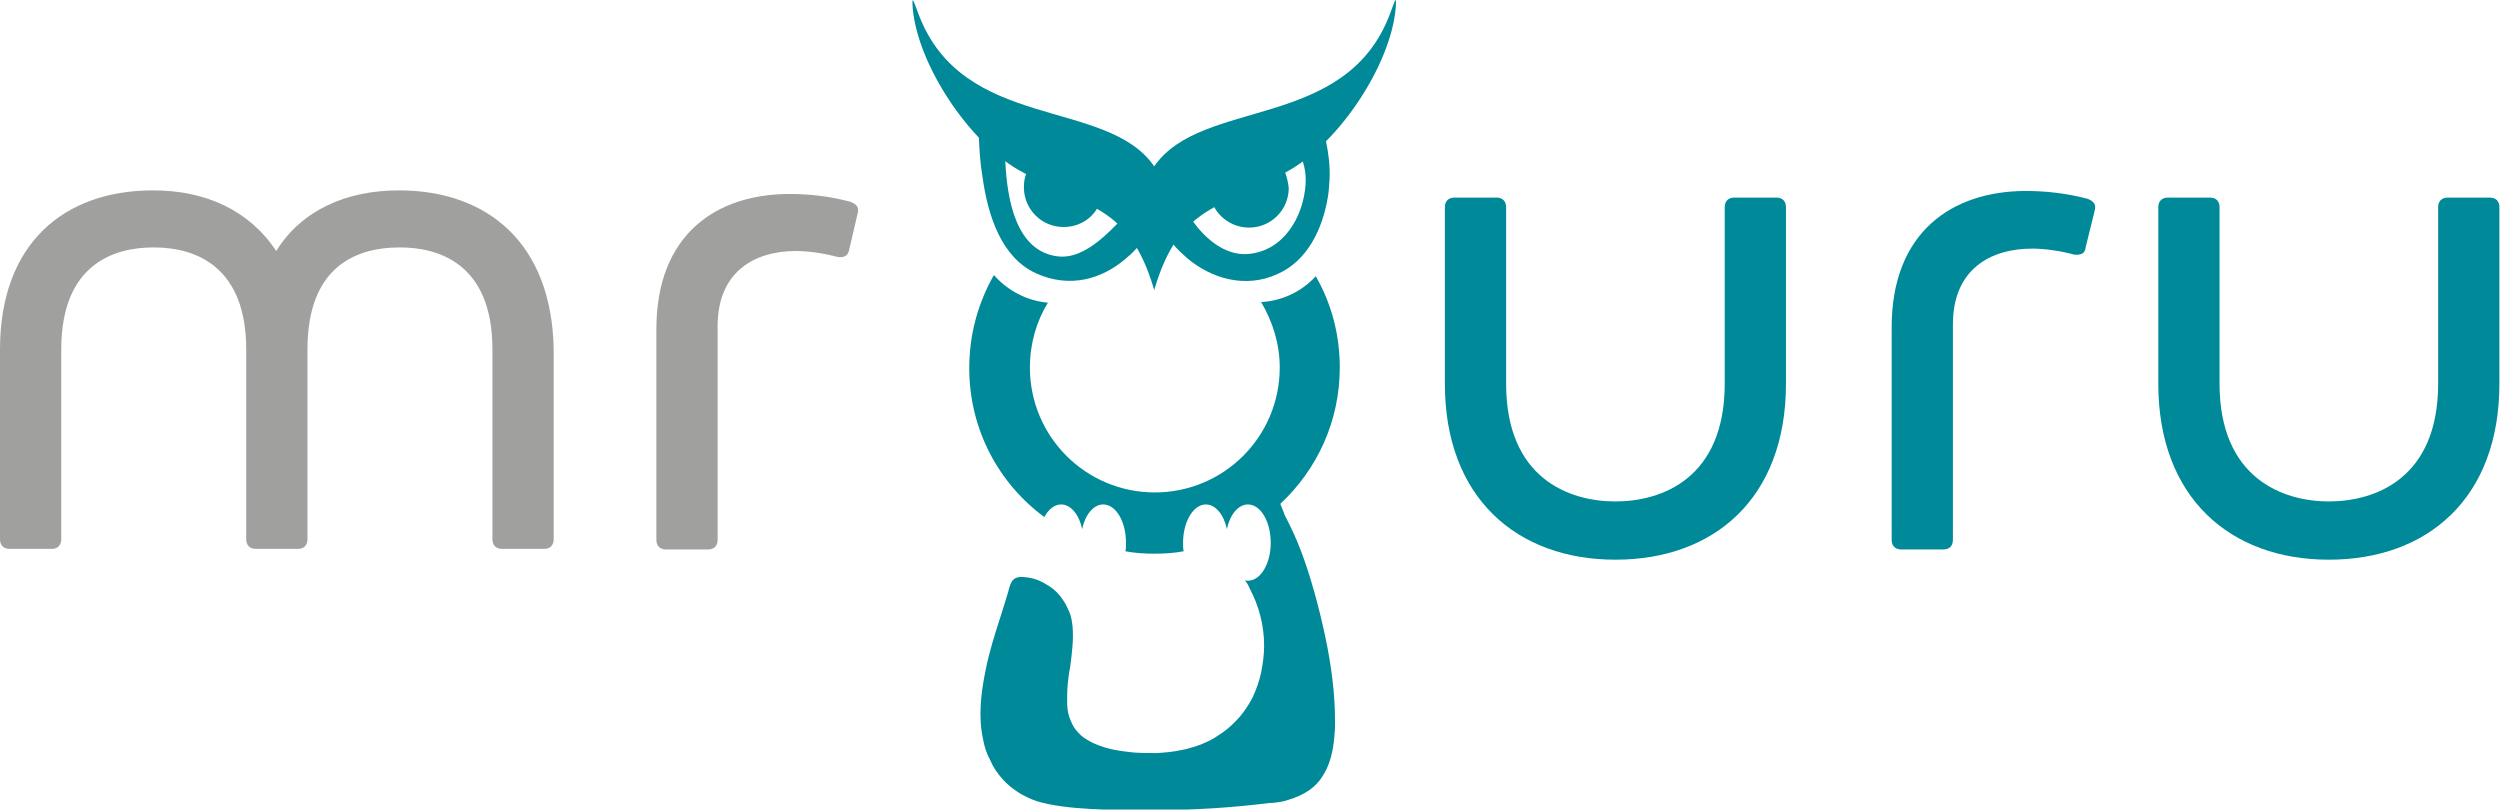
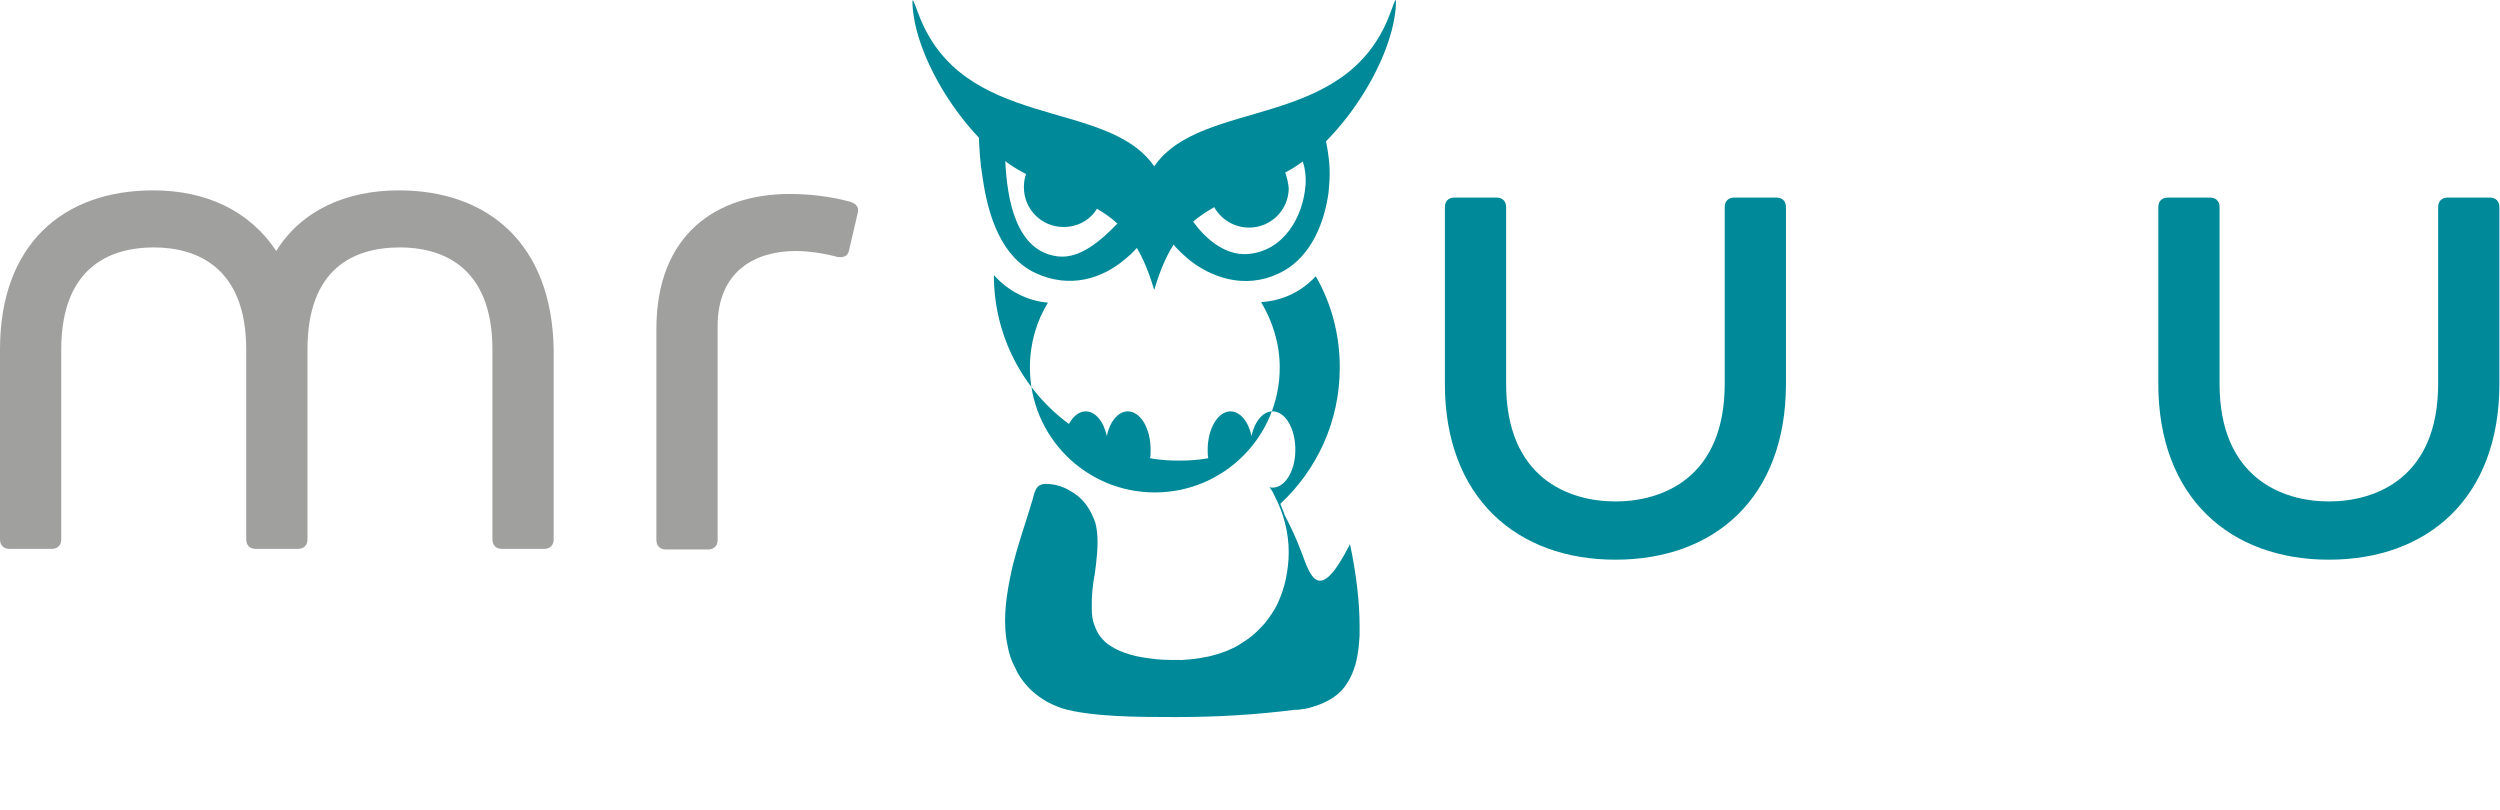
<svg xmlns="http://www.w3.org/2000/svg" version="1.1" id="Слой_1" x="0px" y="0px" viewBox="0 0 416.3 134.8" style="enable-background:new 0 0 416.3 134.8;" xml:space="preserve">
  <style type="text/css">
	.st0{fill:#008A99;}
	.st1{fill-rule:evenodd;clip-rule:evenodd;fill:#008A99;}
	.st2{fill:#A0A09F;}
</style>
  <g>
    <path class="st0" d="M287.2,63.9c0,15.7-10.4,19.6-18.2,19.6c-7.8,0-18.2-3.9-18.2-19.6V34.5c0-1-0.6-1.6-1.6-1.6h-7   c-1,0-1.6,0.6-1.6,1.6v29.4c0,19,12,29.3,28.4,29.3s28.4-10.2,28.4-29.3V34.5c0-1-0.6-1.6-1.6-1.6h-7c-1,0-1.6,0.6-1.6,1.6   L287.2,63.9L287.2,63.9z" />
-     <path class="st0" d="M348.8,35.1c0.3-1-0.1-1.6-1.2-2c-3.4-0.9-6.9-1.3-10.2-1.3c-12.4,0-22.4,6.9-22.4,22.7v35.4   c0,1,0.6,1.6,1.6,1.6h7c1,0,1.6-0.6,1.6-1.6V54c0-9.2,6.3-12.6,13.2-12.6c2.2,0,4.8,0.4,7,1c1,0.1,1.8-0.1,1.9-1.2L348.8,35.1   L348.8,35.1z" />
    <path class="st0" d="M406,63.9c0,15.7-10.4,19.6-18.2,19.6c-7.7,0-18.2-3.9-18.2-19.6V34.5c0-1-0.6-1.6-1.6-1.6h-7   c-1,0-1.6,0.6-1.6,1.6v29.4c0,19,12,29.3,28.4,29.3c16.4,0,28.4-10.2,28.4-29.3V34.5c0-1-0.6-1.6-1.6-1.6h-7c-1,0-1.6,0.6-1.6,1.6   L406,63.9L406,63.9z" />
-     <path class="st1" d="M216.7,91.9c-0.9-2.4-1.8-4.2-2.4-5.4c-0.2-0.4-0.4-0.7-0.5-1.1c-0.2-0.5-0.4-1-0.6-1.5l0,0   c6.1-5.7,9.9-13.7,9.9-22.7c0-5.5-1.4-10.7-4-15.2c-2.3,2.5-5.5,4.1-9.1,4.3c1.9,3.2,3.1,6.9,3.1,10.9l0,0   c0,11.5-9.3,20.8-20.8,20.8h0c-11.5,0-20.8-9.3-20.8-20.8c0-4,1.1-7.7,3-10.8c-3.5-0.3-6.7-2-9-4.6c-2.6,4.6-4.1,9.8-4.1,15.5   c0,10.2,4.9,19.2,12.5,24.8c0.7-1.3,1.7-2.1,2.8-2.1c1.6,0,3,1.7,3.5,4.1c0.5-2.4,1.9-4.1,3.5-4.1c2.1,0,3.8,2.8,3.8,6.4   c0,0.5,0,1-0.1,1.4c1.6,0.3,3.2,0.4,4.8,0.4h0c1.7,0,3.3-0.1,4.9-0.4c-0.1-0.5-0.1-0.9-0.1-1.4c0-3.5,1.7-6.4,3.8-6.4   c1.6,0,3,1.7,3.5,4.1c0.5-2.4,1.9-4.1,3.5-4.1c2.1,0,3.8,2.8,3.8,6.4c0,3.5-1.7,6.3-3.8,6.3c-0.2,0-0.3,0-0.5-0.1   c0.3,0.4,0.6,0.9,0.8,1.4c1.5,2.8,2.4,6.1,2.4,9.5c0,1.5-0.2,3-0.5,4.5c-0.3,1.4-0.8,2.8-1.4,4.1c-0.6,1.2-1.3,2.2-2.1,3.2   c-0.9,1-1.8,1.9-2.8,2.6c-0.5,0.3-1,0.7-1.5,1c-0.5,0.3-1.1,0.6-1.6,0.8c-0.6,0.3-1.3,0.5-1.9,0.7c-0.7,0.2-1.3,0.4-2,0.5   c-1.3,0.3-2.6,0.4-4,0.5c-1.3,0-2.7,0-4-0.1c-1.8-0.2-3.3-0.4-4.6-0.8c-1.3-0.4-2.3-0.8-3.2-1.4c-0.7-0.4-1.2-0.9-1.7-1.5   c-0.5-0.6-0.8-1.3-1.1-2.1c-0.3-0.8-0.4-1.7-0.4-2.7c0-0.9,0-1.9,0.1-2.9c0.1-0.9,0.2-1.9,0.4-2.8c0.3-2.3,0.6-4.6,0.4-6.8   c-0.1-0.8-0.2-1.6-0.5-2.3c-0.3-0.7-0.6-1.4-1.1-2.1c-0.7-1.1-1.7-2-2.8-2.6c-1.1-0.7-2.3-1.1-3.6-1.2c-2-0.2-2.3,0.8-2.7,2.4   c-0.4,1.3-0.8,2.7-1.3,4.2c-0.9,2.8-1.9,5.9-2.5,9c-0.4,2-0.7,3.9-0.8,5.8c-0.1,1.9,0,3.8,0.4,5.6c0.2,1.2,0.6,2.4,1.2,3.5   c0.5,1.2,1.2,2.2,2.1,3.2c0.7,0.8,1.6,1.5,2.5,2.1c0.9,0.6,2,1.1,3.1,1.5c4.8,1.5,13.2,1.5,18.2,1.5h1.4c3.2,0,6.5-0.1,9.7-0.3   c3.2-0.2,6.4-0.5,9.6-0.9l0.4,0c0.9-0.1,1.8-0.2,2.6-0.5c2.7-0.8,4.6-2.1,5.7-3.9c1.2-1.8,1.8-4.1,2-6.7c0-0.4,0.1-0.9,0.1-1.4   s0-1,0-1.5c0-4.1-0.6-8.9-1.6-13.6C219.6,100.9,218.2,95.9,216.7,91.9z" />
+     <path class="st1" d="M216.7,91.9c-0.9-2.4-1.8-4.2-2.4-5.4c-0.2-0.4-0.4-0.7-0.5-1.1c-0.2-0.5-0.4-1-0.6-1.5l0,0   c6.1-5.7,9.9-13.7,9.9-22.7c0-5.5-1.4-10.7-4-15.2c-2.3,2.5-5.5,4.1-9.1,4.3c1.9,3.2,3.1,6.9,3.1,10.9l0,0   c0,11.5-9.3,20.8-20.8,20.8h0c-11.5,0-20.8-9.3-20.8-20.8c0-4,1.1-7.7,3-10.8c-3.5-0.3-6.7-2-9-4.6c0,10.2,4.9,19.2,12.5,24.8c0.7-1.3,1.7-2.1,2.8-2.1c1.6,0,3,1.7,3.5,4.1c0.5-2.4,1.9-4.1,3.5-4.1c2.1,0,3.8,2.8,3.8,6.4   c0,0.5,0,1-0.1,1.4c1.6,0.3,3.2,0.4,4.8,0.4h0c1.7,0,3.3-0.1,4.9-0.4c-0.1-0.5-0.1-0.9-0.1-1.4c0-3.5,1.7-6.4,3.8-6.4   c1.6,0,3,1.7,3.5,4.1c0.5-2.4,1.9-4.1,3.5-4.1c2.1,0,3.8,2.8,3.8,6.4c0,3.5-1.7,6.3-3.8,6.3c-0.2,0-0.3,0-0.5-0.1   c0.3,0.4,0.6,0.9,0.8,1.4c1.5,2.8,2.4,6.1,2.4,9.5c0,1.5-0.2,3-0.5,4.5c-0.3,1.4-0.8,2.8-1.4,4.1c-0.6,1.2-1.3,2.2-2.1,3.2   c-0.9,1-1.8,1.9-2.8,2.6c-0.5,0.3-1,0.7-1.5,1c-0.5,0.3-1.1,0.6-1.6,0.8c-0.6,0.3-1.3,0.5-1.9,0.7c-0.7,0.2-1.3,0.4-2,0.5   c-1.3,0.3-2.6,0.4-4,0.5c-1.3,0-2.7,0-4-0.1c-1.8-0.2-3.3-0.4-4.6-0.8c-1.3-0.4-2.3-0.8-3.2-1.4c-0.7-0.4-1.2-0.9-1.7-1.5   c-0.5-0.6-0.8-1.3-1.1-2.1c-0.3-0.8-0.4-1.7-0.4-2.7c0-0.9,0-1.9,0.1-2.9c0.1-0.9,0.2-1.9,0.4-2.8c0.3-2.3,0.6-4.6,0.4-6.8   c-0.1-0.8-0.2-1.6-0.5-2.3c-0.3-0.7-0.6-1.4-1.1-2.1c-0.7-1.1-1.7-2-2.8-2.6c-1.1-0.7-2.3-1.1-3.6-1.2c-2-0.2-2.3,0.8-2.7,2.4   c-0.4,1.3-0.8,2.7-1.3,4.2c-0.9,2.8-1.9,5.9-2.5,9c-0.4,2-0.7,3.9-0.8,5.8c-0.1,1.9,0,3.8,0.4,5.6c0.2,1.2,0.6,2.4,1.2,3.5   c0.5,1.2,1.2,2.2,2.1,3.2c0.7,0.8,1.6,1.5,2.5,2.1c0.9,0.6,2,1.1,3.1,1.5c4.8,1.5,13.2,1.5,18.2,1.5h1.4c3.2,0,6.5-0.1,9.7-0.3   c3.2-0.2,6.4-0.5,9.6-0.9l0.4,0c0.9-0.1,1.8-0.2,2.6-0.5c2.7-0.8,4.6-2.1,5.7-3.9c1.2-1.8,1.8-4.1,2-6.7c0-0.4,0.1-0.9,0.1-1.4   s0-1,0-1.5c0-4.1-0.6-8.9-1.6-13.6C219.6,100.9,218.2,95.9,216.7,91.9z" />
    <g id="_2311454882928_00000138575385240888937000000015215663114401210535_">
      <path class="st1" d="M192.2,27.7c-7.9-11.5-32-5.7-39.3-25.5c-0.8-2.1-1.1-3.2-0.9-0.7c0.9,9.4,9.3,22,17.6,26.8    c11.4,6.5,18.4,5.6,22.6,20c4.2-14.4,11.2-13.5,22.6-20c8.3-4.8,16.7-17.4,17.6-26.8c0.2-2.6-0.1-1.4-0.9,0.7    C224.2,21.9,200.1,16.2,192.2,27.7z" />
      <path class="st0" d="M189,34.1L189,34.1c-0.9,0.9-1.9,2-2.9,3.1c-2.9,3-6.3,5.9-9.9,5.5c-7-0.8-8.5-9.4-8.8-15.9    c0-0.6-0.1-1.2-0.1-1.8c0-0.9-0.1-1.8-0.1-2.5h0l-4.3-2.4c0,0.9,0,1.8,0.1,2.8c0.1,2,0.2,4.2,0.6,6.5c0.9,6.6,3.2,13.5,8.9,16.1    c5.7,2.6,11,0.9,14.8-2.3c0.2-0.2,0.5-0.4,0.7-0.6c0.5-0.4,0.9-0.9,1.4-1.4c1.1-1.2,2-2.5,2.6-3.8L189,34.1z M214,28.7    c-1-2.3-3.3-3.9-6-3.9c-3.6,0-6.6,2.9-6.6,6.6c0,1.1,0.3,2.2,0.8,3.1c1.1,2,3.3,3.4,5.8,3.4c3.6,0,6.6-2.9,6.6-6.6    C214.5,30.4,214.3,29.5,214,28.7z M220.8,23.5c-0.1-0.6-0.2-1.2-0.4-1.7l-4,2.4l-0.5,0.3v0c0.1,0.2,0.6,1.1,1,2.3    c0.4,1.1,0.6,2.5,0.5,4c-0.4,5.3-3.6,11-9.6,11.5c-3.9,0.3-7.2-2.7-9.2-5.5c-0.8-1.1-1.4-2.2-1.8-3.1l-1.2,1.2l-2.5,2.4    c0.6,1.1,1.3,2.3,2.2,3.3c0.4,0.5,0.8,0.9,1.2,1.3c0,0,0,0,0,0c0.4,0.4,0.8,0.7,1.2,1.1c3.8,3.2,9.5,5.2,15.1,2.6    c4.9-2.2,7.4-7.4,8.3-12.7c0.2-1,0.2-2,0.3-3.1C221.5,27.6,221.2,25.4,220.8,23.5z M177.1,24.7c-2.8,0-5.2,1.8-6.2,4.2    c-0.3,0.7-0.4,1.5-0.4,2.3c0,3.6,2.9,6.6,6.6,6.6c2.4,0,4.5-1.2,5.6-3.1c0.6-1,1-2.2,1-3.4C183.7,27.7,180.7,24.7,177.1,24.7z" />
    </g>
    <path class="st2" d="M66.4,31.7c-8.7,0-16.2,3.3-20.4,10.1C41.5,35,34.2,31.7,25.5,31.7C10.7,31.7,0,40.5,0,58.2v31.6   c0,1,0.6,1.6,1.6,1.6h7c1,0,1.6-0.6,1.6-1.6V58.2c0-14.5,9.1-17,15.4-17c7.4,0,15.4,3.5,15.4,17v31.6c0,1,0.6,1.6,1.6,1.6h7   c1,0,1.6-0.6,1.6-1.6V58.2c0-13.5,7.7-17,15.4-17c6.2,0,15.4,2.5,15.4,17v31.6c0,1,0.6,1.6,1.6,1.6h7c1,0,1.6-0.6,1.6-1.6V58.2   C91.9,40.5,81.2,31.7,66.4,31.7z M142.8,35.6c0.3-1-0.1-1.6-1.2-2c-3.3-0.9-6.8-1.3-10.1-1.3c-12.3,0-22.2,6.8-22.2,22.5v35.1   c0,1,0.6,1.6,1.6,1.6h7c1,0,1.6-0.6,1.6-1.6V54.3c0-9.1,6.2-12.5,13-12.5c2.2,0,4.8,0.4,7,1c1,0.1,1.7-0.1,1.9-1.2L142.8,35.6   L142.8,35.6z" />
  </g>
</svg>